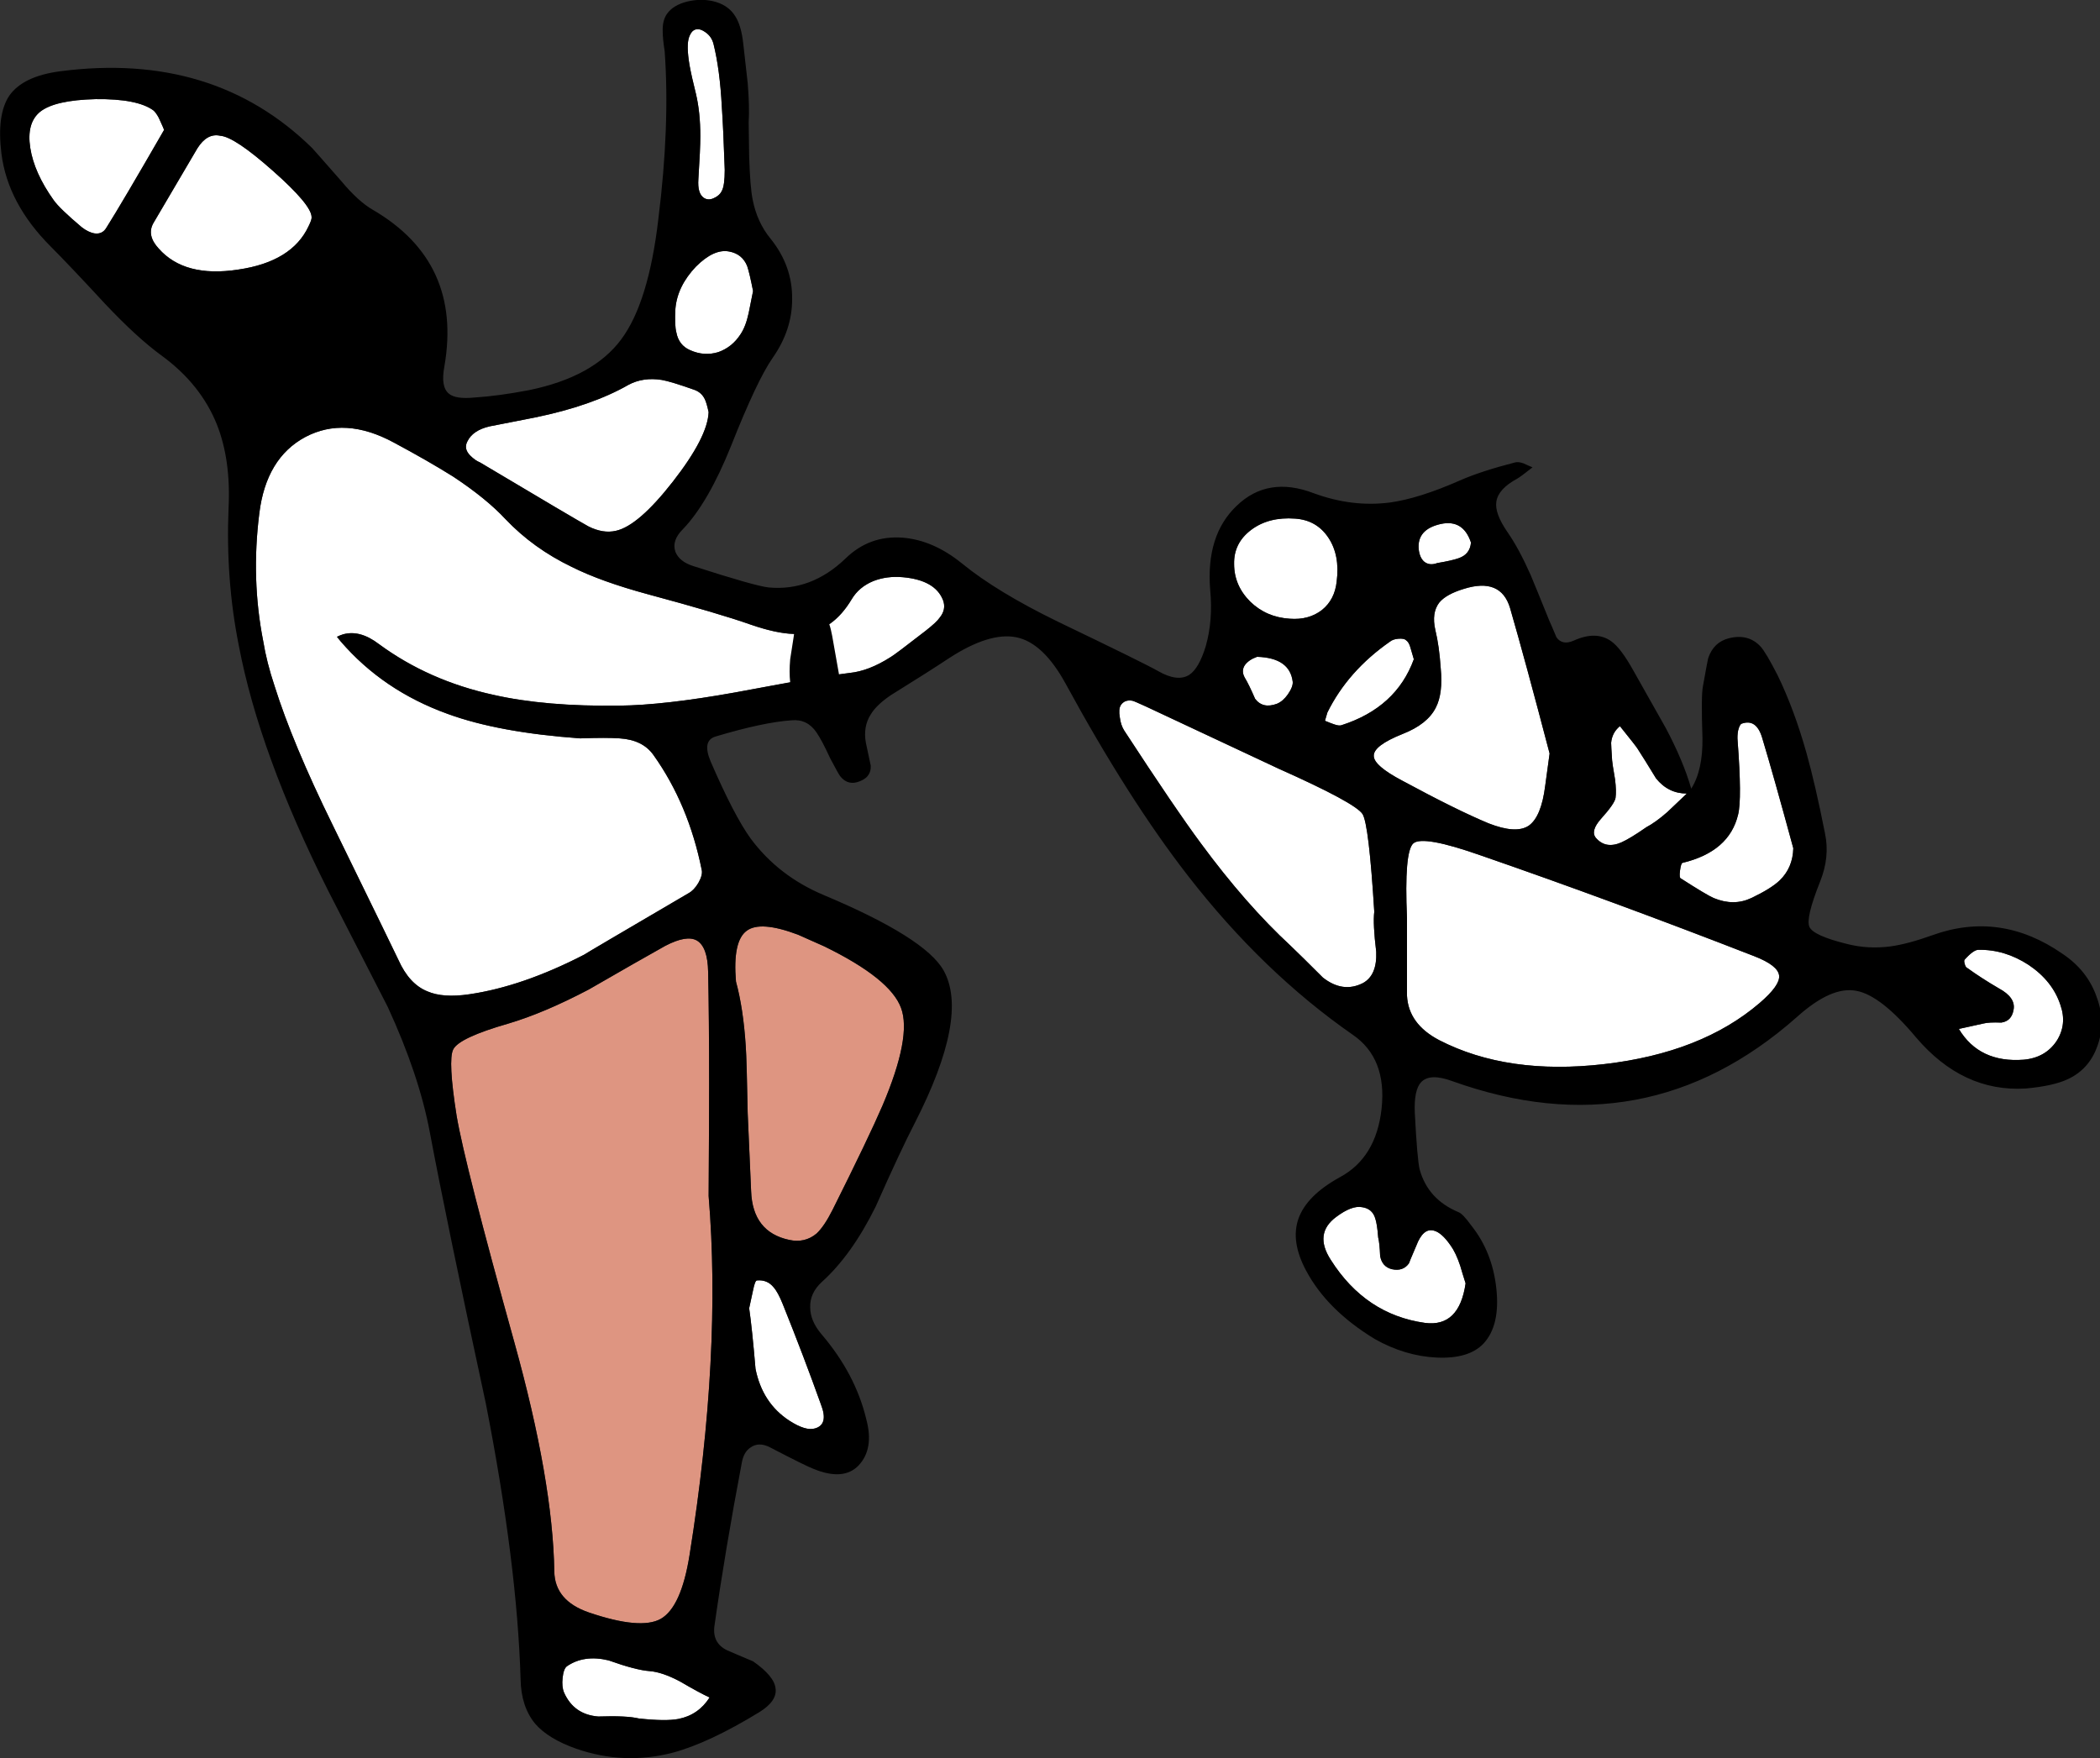
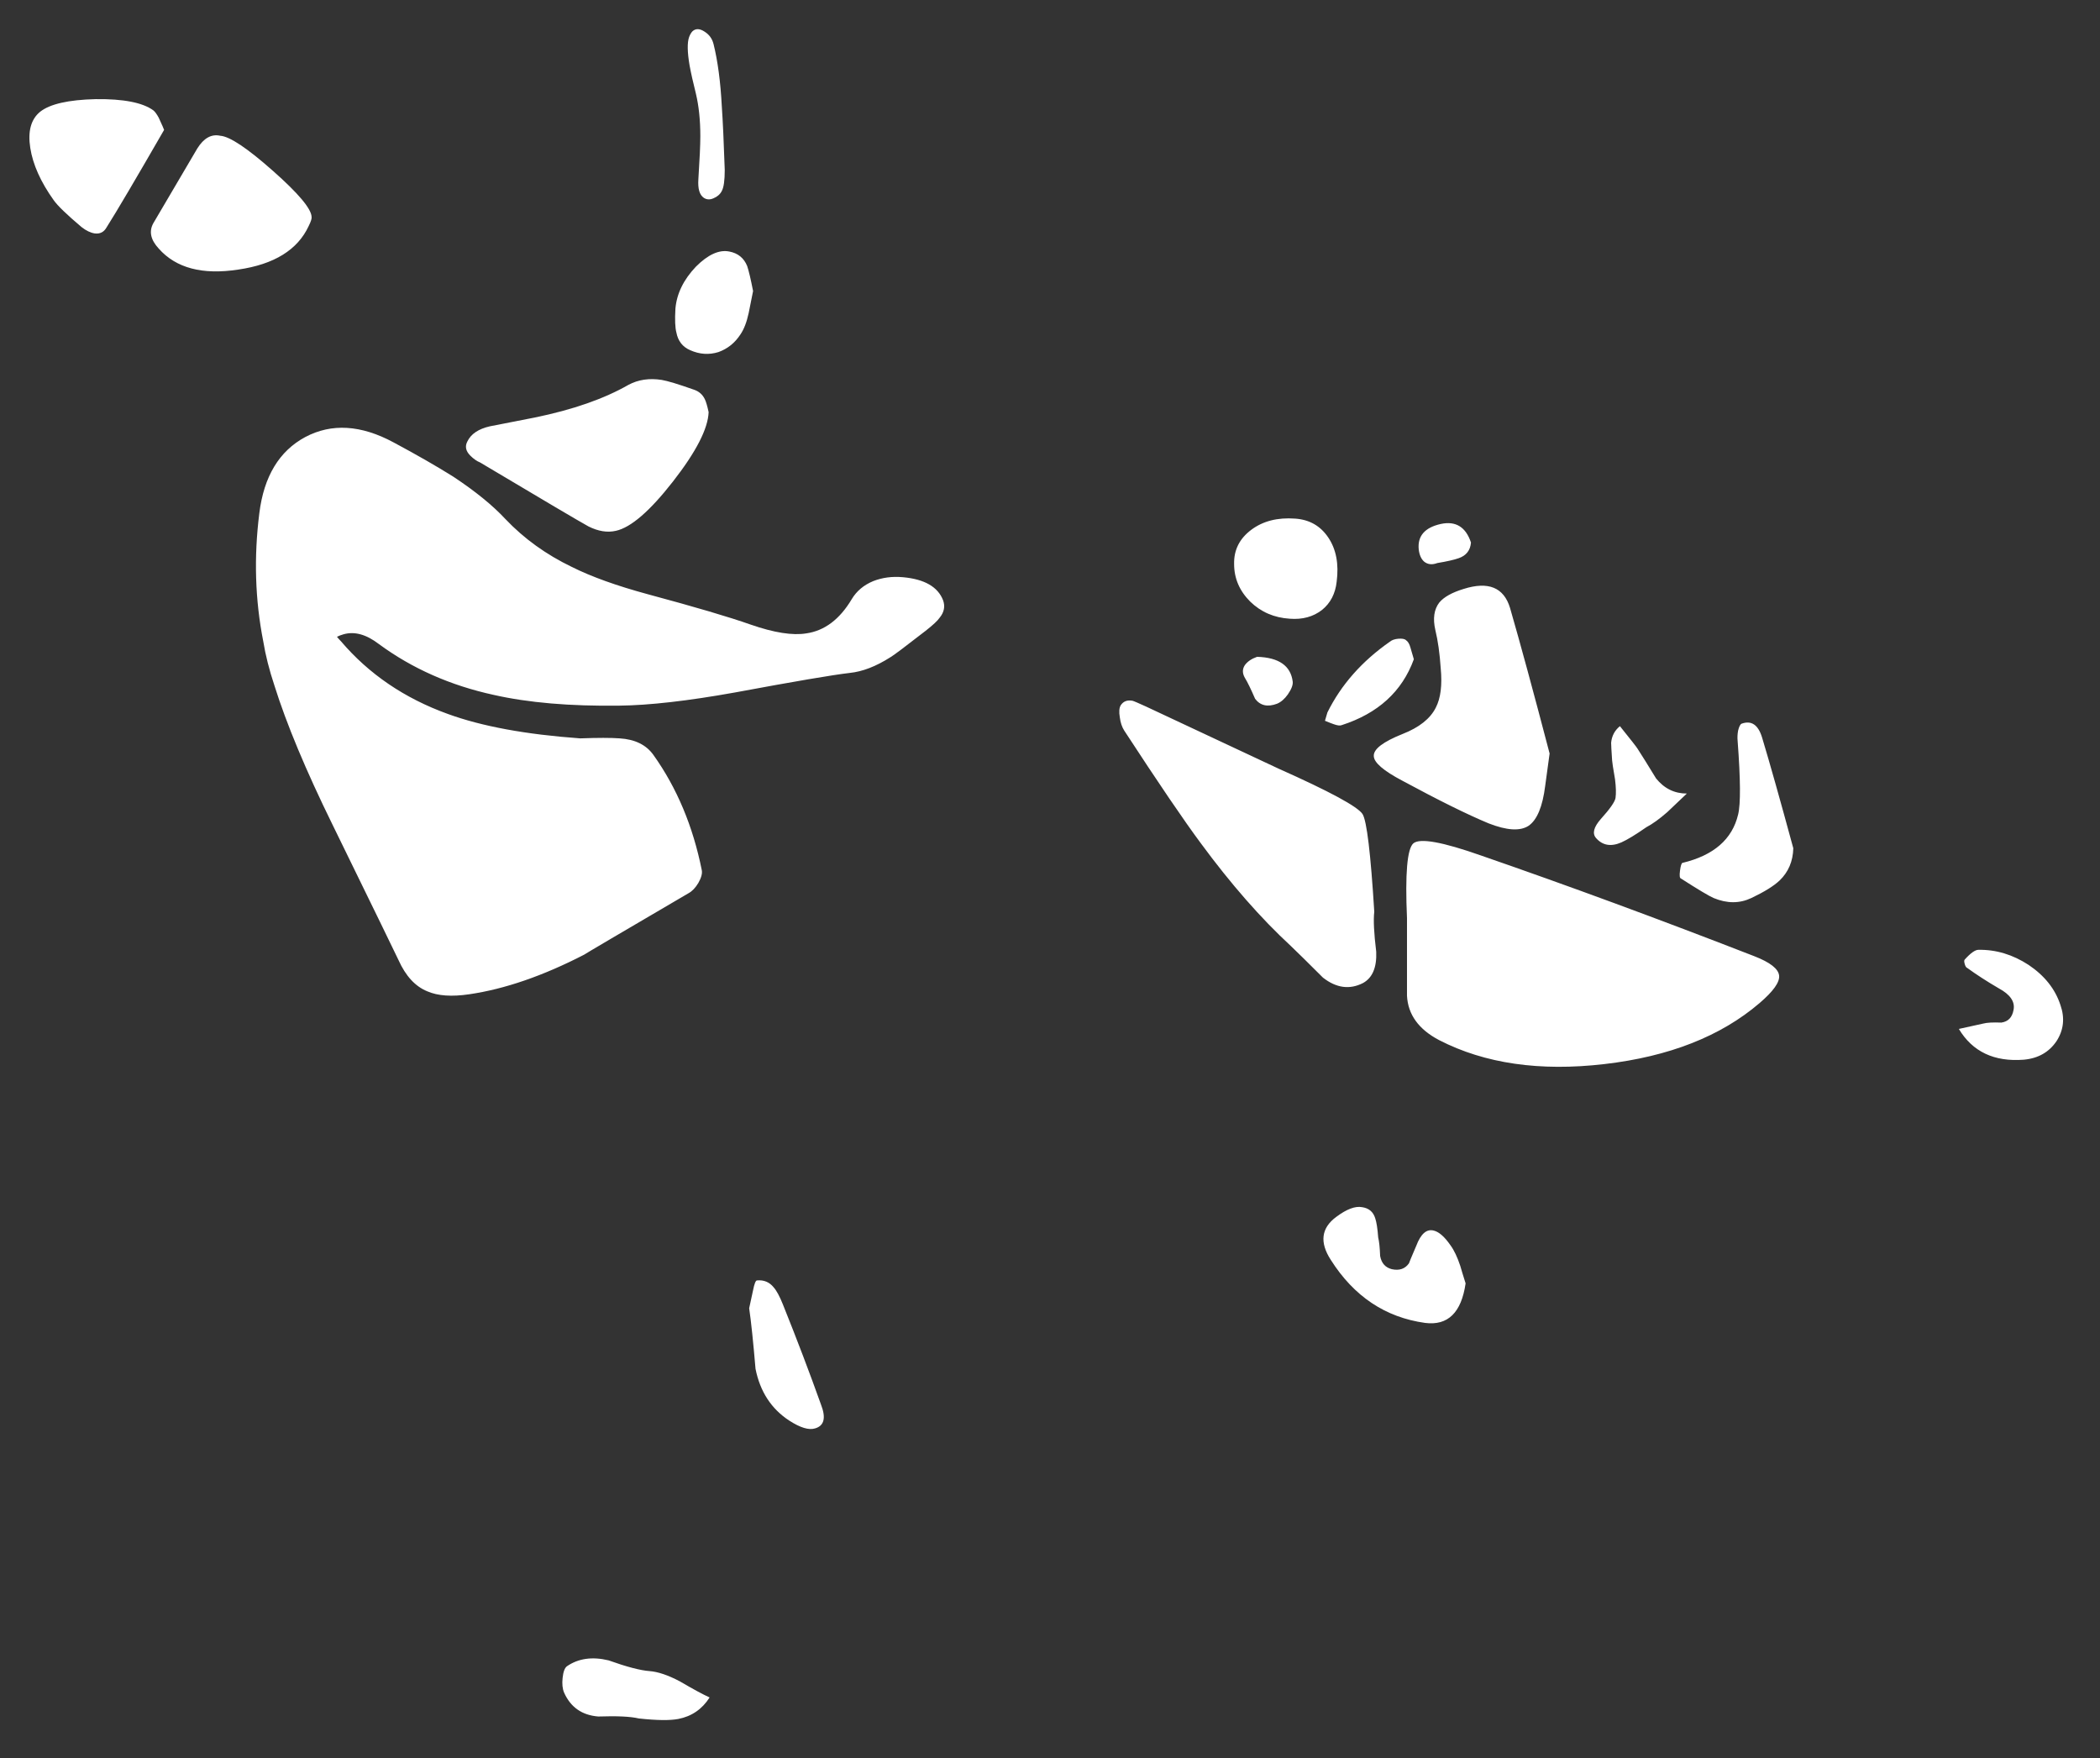
<svg xmlns="http://www.w3.org/2000/svg" xmlns:xlink="http://www.w3.org/1999/xlink" preserveAspectRatio="none" width="215" height="180">
  <rect width="100%" height="100%" fill="#333333" stroke="none" />
  <defs>
-     <path d="M1080.15 1058.5q-.95-2.7-3.5-4.4-6.35-4.4-13.3-1.9-2.5.9-4.3 1.15-2.3.3-4.45-.25-3.45-.85-3.85-1.75-.4-.9 1.1-4.65 1-2.5.5-4.9-1-5.05-1.9-8.25-1.25-4.45-2.95-7.95-1.2-2.35-1.75-2.95-1.25-1.35-3.25-.85-1.55.4-2.1 2-.05.1-.55 2.9-.2.95-.05 5.3.05 3.3-1.15 5.2-.8-2.8-2.6-6.2l-3.3-5.85q-1.3-2.35-2.3-3.05-1.55-1.1-3.85-.05-1.15.5-1.75-.35-.5-1.2-.75-1.75-1.25-3.1-1.9-4.65-1.2-2.7-2.35-4.35-1.35-1.95-1.15-3.15.2-1.3 2.15-2.35.35-.2 1.55-1.15-.6-.25-.9-.4-.55-.2-.9-.1-3.5.9-5.65 1.85-4.2 1.85-7.15 2.25-3.85.5-7.8-.95-4.7-1.8-7.9 1.3-3.15 3-2.7 8.6.3 3.1-.45 5.75-.7 2.3-1.7 2.95-1.2.75-3.2-.4-1.4-.8-10.25-5.05-6.25-3.05-9.8-5.95-2.95-2.4-6.1-2.65-3.4-.25-5.85 2.15-3.5 3.35-7.85 2.95-1.4-.15-7.75-2.2-1.4-.45-1.8-1.45-.4-1.15.75-2.3 2.6-2.7 4.95-8.55 2.65-6.7 4.25-9 2-2.85 2-6 .05-3.4-2.2-6.2-1.4-1.7-1.85-4.05-.25-1.25-.35-4.35l-.05-3.5q.1-1.65-.1-4.05-.3-2.7-.45-4-.2-1.85-.8-2.8-.75-1.25-2.4-1.6-1.2-.25-2.5.05-1.45.35-2.1 1.25-.5.7-.45 1.85 0 .7.2 2 .55 7.6-.65 17.2-1 8.55-3.8 12.3-2.85 3.85-9.45 5.2-3.15.6-5.55.75-1.95.2-2.65-.4-.85-.7-.45-2.8 1.85-10.65-7.3-16-1.5-.85-3.25-2.95-2.85-3.25-3-3.4-10.1-9.9-25.8-7.85-3.8.5-5.2 2.5-1.3 1.95-.8 5.95.65 5.1 5.05 9.5 1.9 1.9 5.55 5.85 3.3 3.5 5.85 5.35 3.95 2.9 5.6 7 1.45 3.65 1.2 8.6-.3 7.3 1.05 14.05 2.1 11.05 9.15 25.1l6.1 11.9q3.2 6.95 4.3 12.8 1.75 9.3 5.75 27.85 3.2 16.35 3.55 28.2.05 2.8 1.5 4.55 1.35 1.55 4.2 2.55 4.9 1.7 9.9.4 3.7-1 8.85-4.15 1.85-1.15 1.65-2.45-.15-1.25-2.3-2.75-1.8-.75-2.7-1.15-1.5-.75-1.25-2.5 1.1-7.75 2.8-16.7.2-1.1.9-1.55.85-.6 2 0 3.65 1.9 4.45 2.2 3.05 1.25 4.6-.35 1.6-1.7.8-4.7-1.1-4.65-4.6-8.75-1.15-1.35-1.15-2.75-.05-1.45 1.2-2.6 3.05-2.75 5.5-7.7 2.55-5.75 4-8.55 5.6-10.95 2.95-15.65-1.9-3.35-12.25-7.7-4.65-1.95-7.5-5.8-1.7-2.35-4.1-7.9-.9-2.15.55-2.55 4.85-1.45 7.75-1.65 1.6-.15 2.55 1.25.55.8 1.4 2.65.85 1.6 1 1.8.7.9 1.7.65 1.5-.4 1.45-1.7-.35-1.6-.5-2.35-.3-1.65.5-2.9.6-1 2.1-2 3.95-2.45 5.9-3.75 4.15-2.7 6.9-2.15 2.75.55 5.05 4.75 6.45 11.85 12.55 19.7 7.65 9.85 16.85 16.25 3.5 2.4 2.95 7.55-.55 5.05-4.3 7.05-3.35 1.85-4.2 4.2-.85 2.35.8 5.4 2.15 4 7 6.95 3.1 1.75 6.35 1.9 3.3.15 4.8-1.45 1.7-1.85 1.3-5.6-.4-3.75-2.55-6.45-.9-1.25-1.35-1.4-3.1-1.3-3.95-4.35-.25-1-.5-5.8-.1-2.35.65-3.15.9-.95 3.2-.1 19.8 7.1 35.25-6.55 3.55-3.2 6.1-2.7 2.5.45 6.1 4.75 4.8 5.65 11.25 5.25 2.8-.25 4.3-.95 2.15-1 3-3.3.95-2.5-.05-5.15m-3.7.85q.7 2-.4 3.7-1.15 1.7-3.35 1.9-4.55.35-6.65-3.15l2.5-.55q.55-.15 1.85-.1 1.05-.15 1.25-1.3.25-1.25-1.5-2.2-1.8-1.05-3.25-2.1-.15-.05-.25-.4-.1-.35 0-.45.9-1 1.4-1 2.7-.05 5.15 1.55 2.45 1.65 3.25 4.1M1013 1010.1q2.3-.5 3.1 1.9-.1 1.2-1.25 1.6-.7.25-2.2.5-.8.3-1.35-.15-.45-.4-.55-1.25-.2-2.05 2.25-2.6m2.35 6.65q3.8-1.2 4.75 1.95 1.55 5.35 4.05 14.9l-.45 3.3q-.4 3.2-1.7 4.1-1.3.85-4.1-.25-3.25-1.35-8.8-4.35-2.95-1.55-2.95-2.55-.05-1.05 2.95-2.25 2.55-1 3.4-2.7.75-1.45.5-4.05-.15-2.25-.55-3.9-.4-1.75.4-2.8.7-.85 2.5-1.4m15.55 21.4q.1-.7-.05-1.9-.3-1.75-.3-1.95-.1-1.5-.1-1.8.1-1.05.9-1.7 1.65 2.05 1.8 2.3.65 1 1.9 3.05 1.25 1.55 3.15 1.55-.65.6-2 1.9-1.2 1.05-2.15 1.55-1.65 1.15-2.55 1.55-1.6.7-2.6-.45-.6-.7.5-1.95 1.4-1.55 1.5-2.15m12.9-7.6q1.5-.55 2.1 1.4 1.15 3.8 3.2 11.35-.05 2-1.4 3.3-.9.85-2.9 1.8-1.8.85-3.85 0-.7-.3-3.35-2-.2-.05-.1-.8t.25-.8q4.8-1.15 5.7-4.95.4-1.6-.05-7.55-.05-.5.05-1.05.15-.6.35-.7m-50.2-19.85q1.8-1.35 4.5-1.15 2.2.15 3.4 1.95 1.2 1.8.85 4.5-.2 1.85-1.5 2.9-1.35 1.05-3.3.9-2.4-.15-4.05-1.75-1.65-1.65-1.65-3.85-.05-2.15 1.75-3.5m-13 20.55q-.35-.55-.45-1.35-.15-.85.1-1.25.4-.6 1.2-.45.2.05 1.4.6l13.55 6.35q7.85 3.5 8.6 4.65.65 1.05 1.2 10-.15 1.25.2 4.1.1 2.4-1.35 3.2-2.05 1.05-4.1-.55-2.25-2.25-3.3-3.25-4.6-4.25-9.2-10.5-2.6-3.5-7.85-11.55m29.3-8.5q.1.35.35 1.2-1.8 4.95-7.4 6.75-.25.1-.8-.1-.3-.1-.9-.35l.25-.85q2.1-4.25 6.4-7.25.3-.25.85-.3.6-.05.8.15.3.2.45.75m-16.95 3.1q-.4-.7 0-1.3.4-.55 1.25-.85 3.35.1 3.65 2.55.05.5-.5 1.3-.5.7-1.1.95-1.45.55-2.25-.5-.65-1.5-1.05-2.15m16.6 32.55v-7.95q-.3-6.8.65-7.65 1-.85 6.95 1.25 13.3 4.6 27.95 10.3 2.45.95 2.55 2 .1 1-2 2.8-5.95 5.1-15.9 6.25-9.9 1.15-16.9-2.45-3.15-1.65-3.3-4.55m-7.8 27.05q-1.75-2.7.55-4.4 1.6-1.2 2.65-1 1.05.15 1.35 1.15.2.6.3 1.95.15.6.2 1.9.2 1.1 1.2 1.35 1.15.25 1.75-.6 0-.05.75-1.8.7-1.85 1.8-1.55.8.2 1.7 1.5.55.75 1 2.1.2.7.55 1.8-.65 4.5-4.15 4.05-6.1-.85-9.65-6.45M868.6 971.6q-.4-2.55 1-3.7 1.5-1.2 5.7-1.3 4.25-.05 5.9 1.15.25.2.55.75.55 1.2.55 1.25-4.35 7.55-5.9 10-.4.7-1.2.6-.65-.1-1.35-.65-2.25-1.9-2.85-2.75-2-2.8-2.4-5.35m17.1.05q1-1.6 2.35-1.3 1.45.1 5.4 3.6 3.9 3.45 3.95 4.7.05.25-.3.95-1.7 3.65-7.2 4.45-5.5.85-8.15-2.15-1.25-1.35-.55-2.6l4.5-7.65m50.4-8.5q-.35-2.05-.05-2.9.15-.4.35-.6.5-.45 1.25.05.7.45.9 1.25.65 2.6.85 6.4.15 2.15.3 6.5 0 1.6-.3 2.15-.25.5-.85.75-.55.25-1-.05-.65-.45-.55-1.9.2-3.1.2-4.4 0-2.45-.45-4.35-.45-1.8-.65-2.9m.65 20.6q1.85-1.85 3.4-1.55 1.35.25 1.85 1.5.25.75.6 2.55-.15.7-.45 2.25-.3 1.4-.85 2.2-.85 1.3-2.25 1.8-1.45.45-2.9-.2-1.15-.5-1.4-1.8-.2-.75-.1-2.45.2-2.3 2.1-4.3m.9 13.55q.2.4.4 1.35-.1 2.55-3.65 7.1t-5.85 5.05q-1.3.3-2.8-.45-1.45-.8-11.1-6.55-.5-.2-1-.7-.7-.7-.3-1.45.55-1.15 2.3-1.55l4.6-.9q5.85-1.2 9.6-3.35 1.5-.8 3.4-.5.9.15 3.3 1 .75.25 1.1.95m13.75 28.2l-.7-3.95q-.134-.735-.3-1.2 1.295-.867 2.3-2.55.75-1.25 2.2-1.85 1.4-.55 3.05-.4 3.3.3 4.1 2.35.35.95-.35 1.8-.3.45-1.45 1.35-3.15 2.45-3.6 2.7-2.2 1.4-4.15 1.6-.45.052-1.1.15m-9.05-5.1q2.63.913 4.45.95-.023.18-.05.35l-.35 2.25q-.115 1.329 0 2.35l-5.65 1.05q-7.25 1.3-11.85 1.35-7.55.1-12.85-1.1-6.65-1.45-11.75-5.2-1.951-1.485-3.7-1-.297.098-.6.25.188.231.35.45 4.348 5.057 11 7.45 5.2 1.9 13.55 2.5 2.7-.1 4.05 0 2.35.15 3.45 1.7 3.6 5.05 4.95 11.8.1.5-.35 1.3-.45.75-1 1.05-10.5 6.15-10.7 6.3-6.3 3.25-11.75 4.05-2.7.4-4.3-.3-1.85-.75-2.95-3.2-.2-.45-6.75-13.85-4.1-8.35-5.95-14.25-.8-2.4-1.15-4.55-1.25-6.35-.4-13.1.7-5.65 4.7-7.8 4.05-2.15 9.05.55 3.55 1.9 6.1 3.5 3.4 2.25 5.35 4.35 2.85 3 6.8 4.9 3 1.5 7.8 2.8 7.25 1.95 10.5 3.1m-30.45 43.5q.6-1.2 5.65-2.65 3.7-1.1 8.25-3.5 5.2-3 7.8-4.45 2.2-1.15 3.25-.55 1.1.65 1.15 3.2.1 4.7.1 11.5 0 3.8-.05 11.45 1.35 16.1-1.95 36.75-.85 5.35-2.95 6.55-2.05 1.15-7.35-.65-3.5-1.2-3.55-4.2-.15-9.3-4.1-23.5-5.05-18.15-5.9-23.15-.9-5.7-.35-6.8m35.3-11.75l2.7 1.2q6.75 3.3 7.85 6.3 1.1 2.95-1.9 10-1.4 3.25-5.1 10.65-.85 1.7-1.65 2.45-1.2 1-2.8.65-3.75-.8-3.9-5l-.35-7.95q-.1-5.5-.2-6.9-.25-3.85-1-6.6-.35-4.15 1.1-5.2 1.4-1.05 5.25.4m-4.2 35.4q1.05-.1 1.7.7.45.5.95 1.75 2.15 5.35 3.9 10.25.8 2.05-.6 2.45-.95.3-2.65-.8-2.75-1.8-3.45-5.3-.35-4.15-.65-6.2l.4-1.85q.2-1 .4-1m-7.9 41.05q2.05 1.2 3.05 1.65-1.15 1.8-3.2 2.2-1.3.25-4.05-.05-1.25-.3-4.15-.2-2.5-.2-3.5-2.45-.25-.6-.15-1.5.1-.95.45-1.2 1.75-1.2 4.25-.6 2.8 1 4.2 1.1 1.3.1 3.1 1.05z" id="b" />
    <g id="a">
      <path fill="#FFF" d="M136.8 124.6q-2.3 1.7-.55 4.4 3.55 5.6 9.65 6.45 3.5.45 4.15-4.05-.35-1.1-.55-1.8-.45-1.35-1-2.1-.9-1.3-1.7-1.5-1.1-.3-1.8 1.55-.75 1.75-.75 1.8-.6.85-1.75.6-1-.25-1.2-1.35-.05-1.3-.2-1.9-.1-1.35-.3-1.95-.3-1-1.35-1.15-1.05-.2-2.65 1m-67.2 47.55q-1.8-.95-3.1-1.05-1.4-.1-4.2-1.1-2.5-.6-4.25.6-.35.25-.45 1.2-.1.9.15 1.5 1 2.25 3.5 2.45 2.9-.1 4.15.2 2.75.3 4.05.05 2.05-.4 3.2-2.2-1-.45-3.05-1.65m7.9-41.05q-.2 0-.4 1l-.4 1.85q.3 2.05.65 6.2.7 3.5 3.45 5.3 1.7 1.1 2.65.8 1.4-.4.6-2.45-1.75-4.9-3.9-10.25-.5-1.25-.95-1.75-.65-.8-1.7-.7M16.25 12.05q-.3-.55-.55-.75-1.65-1.2-5.9-1.15-4.2.1-5.7 1.3-1.4 1.15-1 3.7.4 2.55 2.4 5.35.6.85 2.85 2.75.7.55 1.35.65.8.1 1.2-.6 1.55-2.45 5.9-10 0-.05-.55-1.25m11.7 5.45Q24 14 22.55 13.9q-1.35-.3-2.35 1.3l-4.5 7.65q-.7 1.25.55 2.6 2.65 3 8.15 2.15 5.5-.8 7.2-4.45.35-.7.3-.95-.05-1.25-3.95-4.7m46.7 8.25q-1.55-.3-3.4 1.55-1.9 2-2.1 4.3-.1 1.7.1 2.45.25 1.3 1.4 1.8 1.45.65 2.9.2 1.4-.5 2.25-1.8.55-.8.85-2.2.3-1.55.45-2.25-.35-1.8-.6-2.55-.5-1.25-1.85-1.5M47.85 45.2q-.4.75.3 1.45.5.5 1 .7 9.65 5.75 11.1 6.55 1.5.75 2.8.45 2.3-.5 5.85-5.05t3.65-7.1q-.2-.95-.4-1.35-.35-.7-1.1-.95-2.4-.85-3.3-1-1.9-.3-3.4.5-3.75 2.15-9.6 3.35l-4.6.9q-1.75.4-2.3 1.55m25.2-40.7q-.2-.8-.9-1.25-.75-.5-1.25-.05-.2.2-.35.6-.3.85.05 2.9.2 1.1.65 2.9.45 1.9.45 4.35 0 1.3-.2 4.4-.1 1.45.55 1.9.45.3 1 .05.6-.25.85-.75.3-.55.3-2.15-.15-4.35-.3-6.5-.2-3.8-.85-6.4m54.4 63.6q-.4.6 0 1.3.4.65 1.05 2.15.8 1.05 2.25.5.6-.25 1.1-.95.55-.8.5-1.3-.3-2.45-3.65-2.55-.85.3-1.25.85M136 55.05q-1.2-1.8-3.4-1.95-2.7-.2-4.5 1.15-1.8 1.35-1.75 3.5 0 2.2 1.65 3.85 1.65 1.6 4.05 1.75 1.95.15 3.3-.9 1.3-1.05 1.5-2.9.35-2.7-.85-4.5m7.15 10.35q-.55.05-.85.3-4.3 3-6.4 7.25l-.25.85q.6.25.9.35.55.2.8.1 5.6-1.8 7.4-6.75-.25-.85-.35-1.2-.15-.55-.45-.75-.2-.2-.8-.15m6.7-5.1q-1.8.55-2.5 1.4-.8 1.05-.4 2.8.4 1.65.55 3.9.25 2.6-.5 4.05-.85 1.7-3.4 2.7-3 1.2-2.95 2.25 0 1 2.95 2.55 5.55 3 8.8 4.35 2.8 1.1 4.1.25 1.3-.9 1.7-4.1l.45-3.3q-2.5-9.55-4.05-14.9-.95-3.15-4.75-1.95m-2.7-2.65q1.5-.25 2.2-.5 1.15-.4 1.25-1.6-.8-2.4-3.1-1.9-2.45.55-2.25 2.6.1.85.55 1.25.55.45 1.35.15m-59.95 3.7q-1.85 3.1-4.65 3.5-2.1.35-5.7-.9-3.25-1.15-10.5-3.1-4.8-1.3-7.8-2.8-3.95-1.9-6.8-4.9-1.95-2.1-5.35-4.35-2.55-1.6-6.1-3.5-5-2.7-9.05-.55-4 2.15-4.7 7.8-.85 6.75.4 13.1.35 2.15 1.15 4.55 1.85 5.9 5.95 14.25 6.55 13.4 6.75 13.85 1.1 2.45 2.95 3.2 1.6.7 4.3.3 5.45-.8 11.75-4.05.2-.15 10.7-6.3.55-.3 1-1.05.45-.8.35-1.3-1.35-6.75-4.95-11.8-1.1-1.55-3.45-1.7-1.35-.1-4.05 0-8.35-.6-13.55-2.5-6.65-2.4-10.95-7.45-.2-.2-.4-.45.3-.15.65-.25 1.7-.5 3.65 1 5.1 3.75 11.75 5.2 5.3 1.2 12.85 1.1 4.6-.05 11.85-1.35 9.15-1.7 11.75-2 1.95-.2 4.15-1.6.45-.25 3.6-2.7 1.15-.9 1.45-1.35.7-.85.35-1.8-.8-2.05-4.1-2.35-1.65-.15-3.05.4-1.45.6-2.2 1.85m27.55 10.85q-.25.4-.1 1.25.1.8.45 1.35 5.25 8.05 7.85 11.55 4.6 6.25 9.2 10.5 1.05 1 3.3 3.25 2.05 1.6 4.1.55 1.45-.8 1.35-3.2-.35-2.85-.2-4.1-.55-8.95-1.2-10-.75-1.15-8.6-4.65l-13.55-6.35q-1.2-.55-1.4-.6-.8-.15-1.2.45m65.4 30.5q2.1-1.8 2-2.8-.1-1.05-2.55-2-14.65-5.7-27.95-10.3-5.95-2.1-6.95-1.25-.95.85-.65 7.65v7.95q.15 2.9 3.3 4.55 7 3.6 16.9 2.45 9.95-1.15 15.9-6.25m21-4.45q-.1.1 0 .45t.25.4q1.45 1.05 3.25 2.1 1.75.95 1.5 2.2-.2 1.15-1.25 1.3-1.3-.05-1.85.1l-2.5.55q2.1 3.5 6.65 3.15 2.2-.2 3.35-1.9 1.1-1.7.4-3.7-.8-2.45-3.25-4.1-2.45-1.6-5.15-1.55-.5 0-1.4 1m-31.6-18.55q-1.25-2.05-1.9-3.05-.15-.25-1.8-2.3-.8.65-.9 1.7 0 .3.1 1.8 0 .2.3 1.95.15 1.2.05 1.9-.1.6-1.5 2.15-1.1 1.25-.5 1.95 1 1.15 2.6.45.9-.4 2.55-1.55.95-.5 2.15-1.55 1.35-1.3 2-1.9-1.9 0-3.15-1.55m8.4-4.9q-.1.55-.05 1.05.45 5.95.05 7.55-.9 3.8-5.7 4.95-.15.05-.25.8t.1.8q2.65 1.7 3.35 2 2.05.85 3.85 0 2-.95 2.9-1.8 1.35-1.3 1.4-3.3-2.05-7.55-3.2-11.35-.6-1.95-2.1-1.4-.2.1-.35.7z" />
-       <path fill="#DE9581" d="M71.35 96.3q-1.05-.6-3.25.55-2.6 1.45-7.8 4.45-4.55 2.4-8.25 3.5-5.05 1.45-5.65 2.65-.55 1.1.35 6.8.85 5 5.9 23.15 3.95 14.2 4.1 23.5.05 3 3.55 4.2 5.3 1.8 7.35.65 2.1-1.2 2.95-6.55 3.3-20.65 1.95-36.75.05-7.65.05-11.45 0-6.8-.1-11.5-.05-2.55-1.15-3.2m13.05.6l-2.7-1.2q-3.85-1.45-5.25-.4-1.45 1.05-1.1 5.2.75 2.75 1 6.6.1 1.4.2 6.9l.35 7.95q.15 4.2 3.9 5 1.6.35 2.8-.65.8-.75 1.65-2.45 3.7-7.4 5.1-10.65 3-7.05 1.9-10-1.1-3-7.85-6.3z" />
    </g>
  </defs>
  <use xlink:href="#a" />
  <use xlink:href="#b" transform="translate(-865.5 -956.45)" />
</svg>